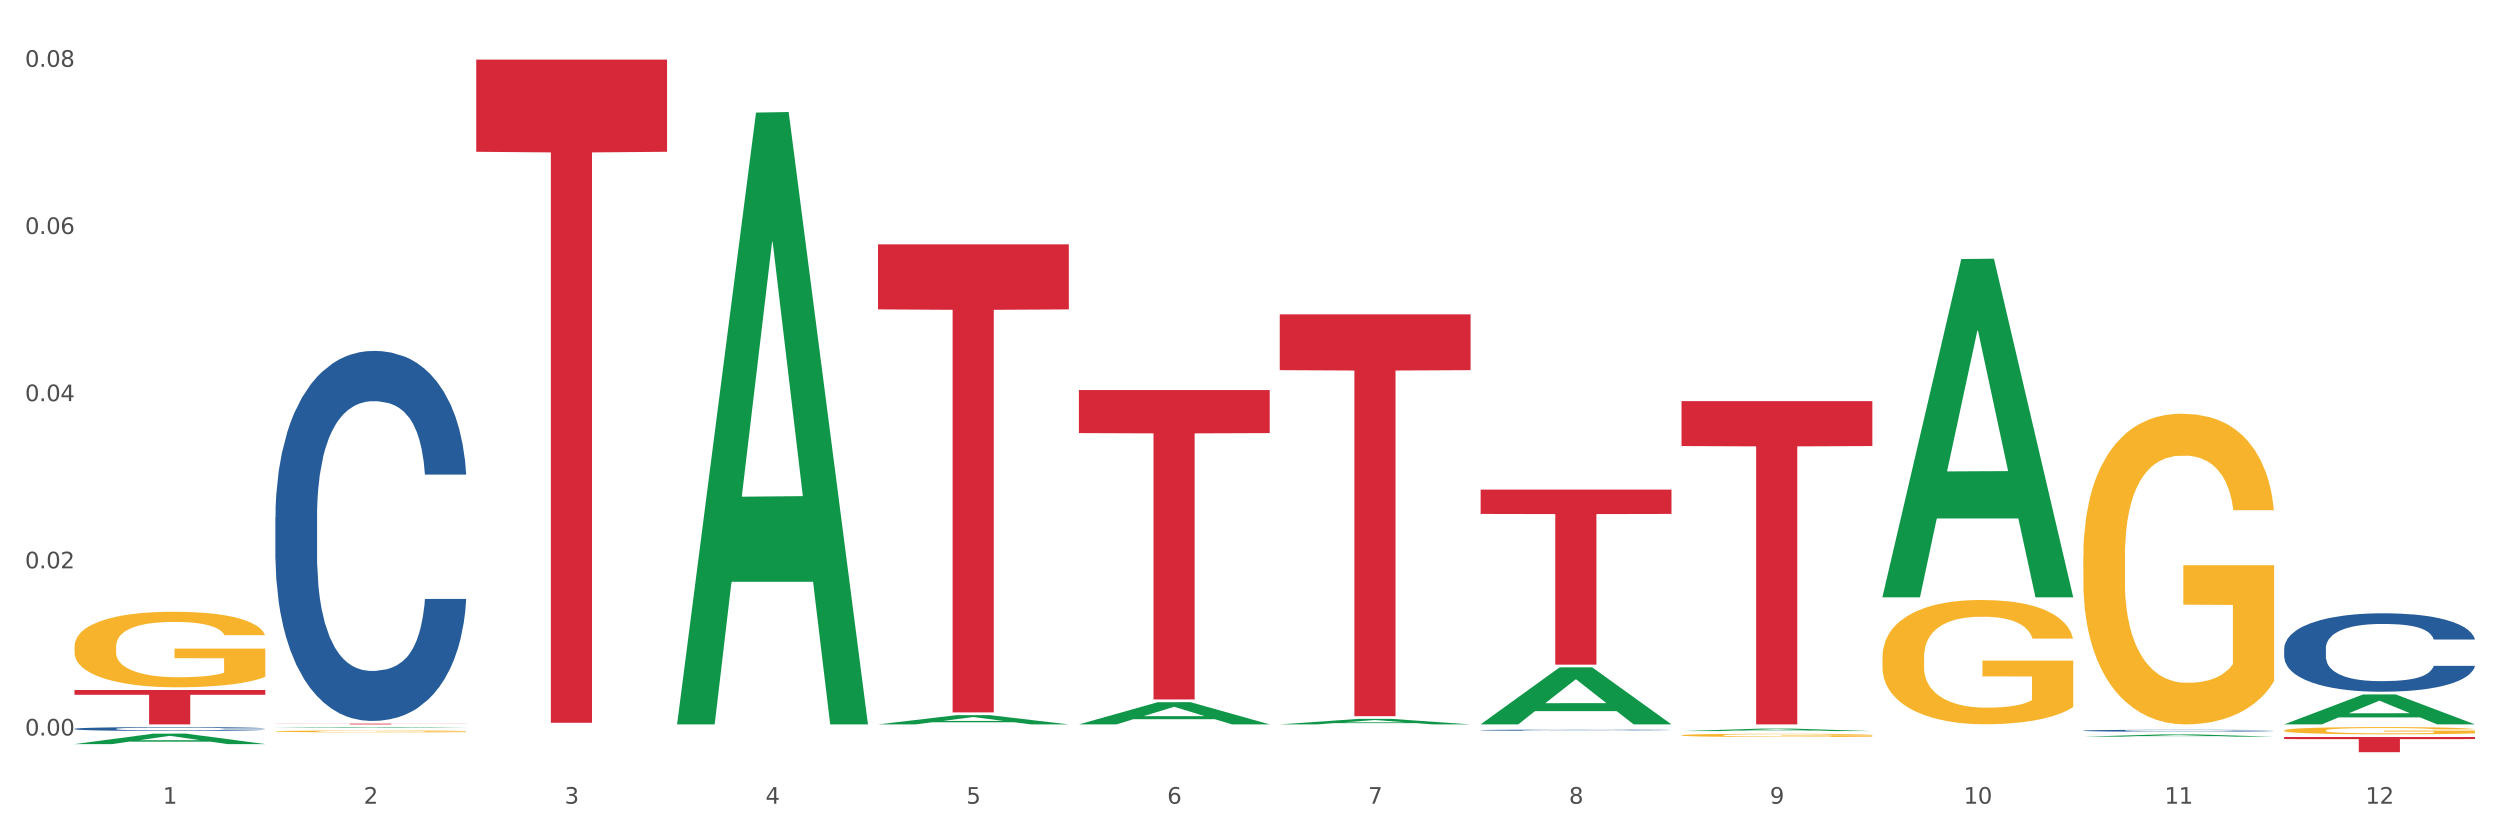
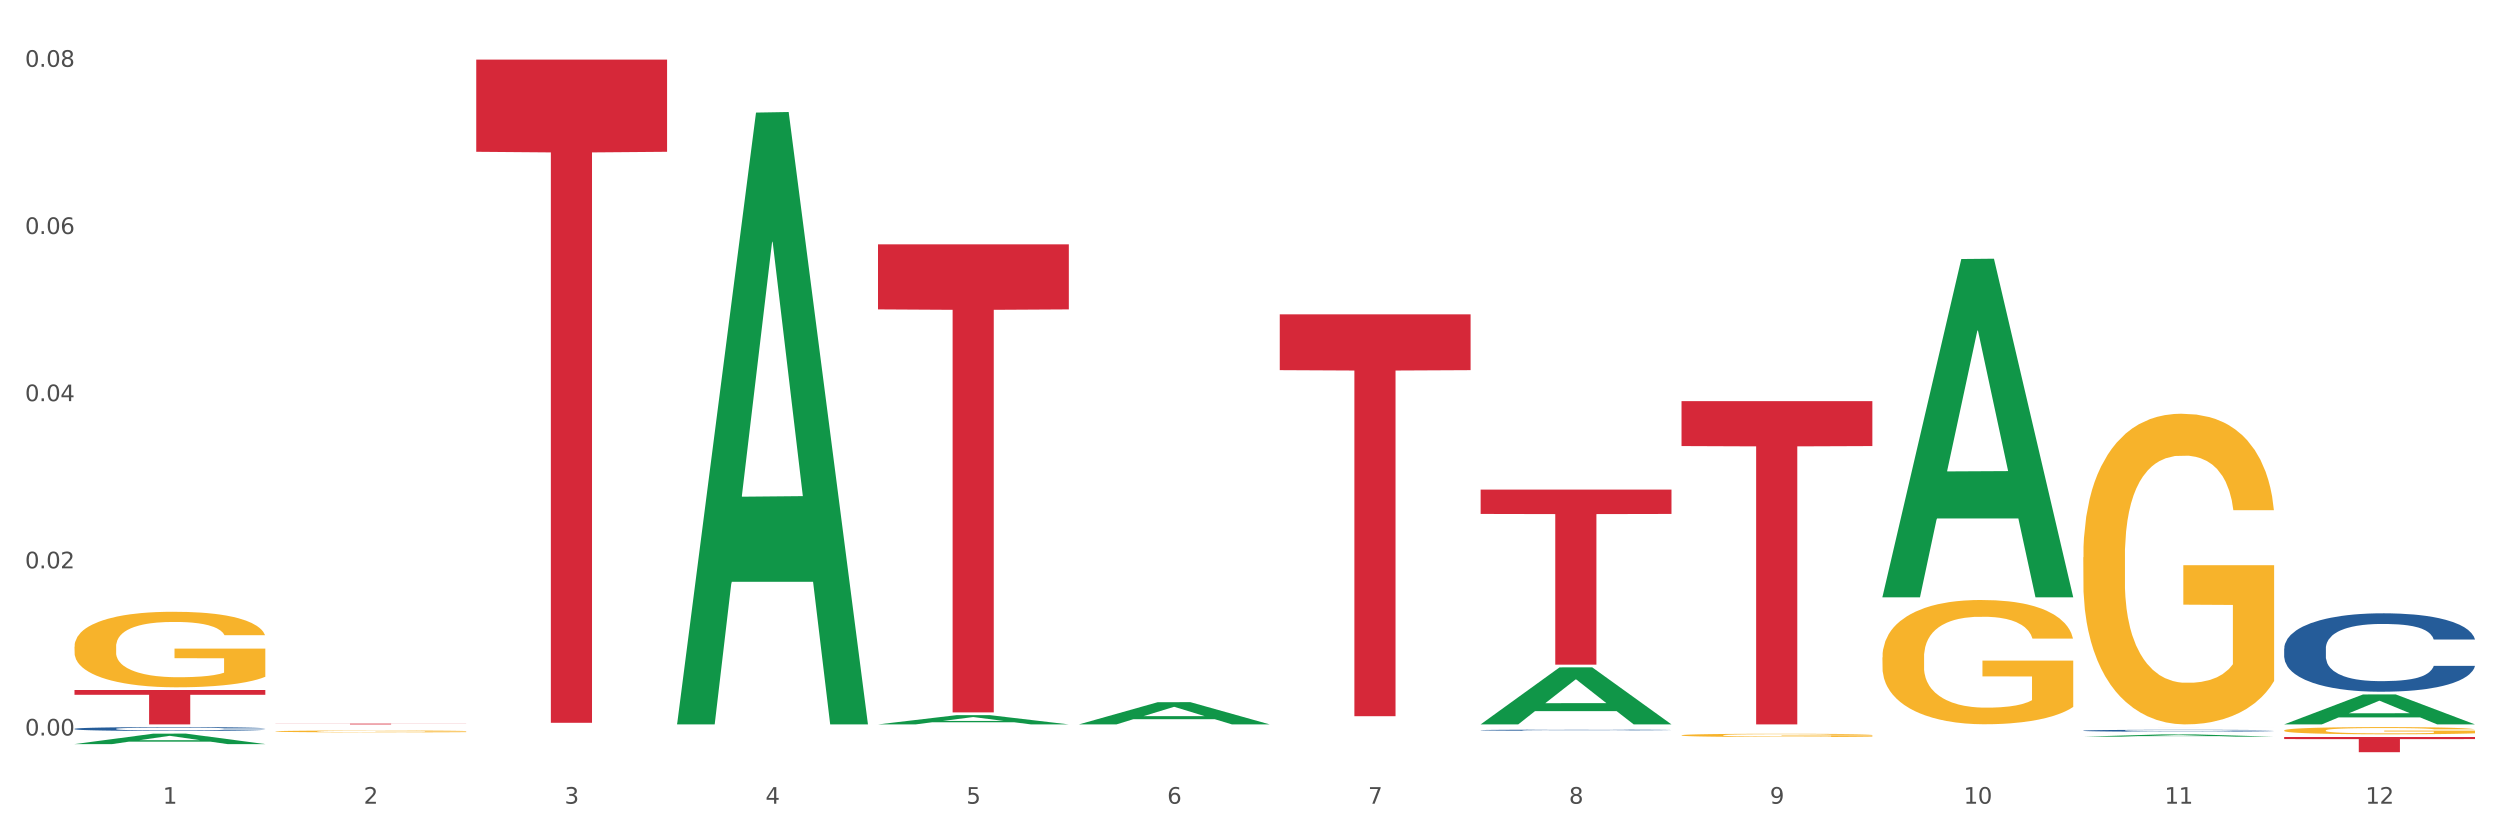
<svg xmlns="http://www.w3.org/2000/svg" xmlns:xlink="http://www.w3.org/1999/xlink" width="1080pt" height="360pt" viewBox="0 0 1080 360" version="1.1">
  <rect x="0" y="0" width="1080" height="360" fill="#333333" stroke="none" />
  <defs>
    <style type="text/css">*{stroke-linejoin: round; stroke-linecap: butt}</style>
  </defs>
  <g id="figure_1">
    <g id="patch_1">
      <path d="M 0 360  L 1080 360  L 1080 0  L 0 0  z " style="fill: #ffffff; stroke: #ffffff; stroke-linejoin: miter" />
    </g>
    <g id="axes_1">
      <g id="matplotlib.axis_1">
        <g id="xtick_1">
          <g id="text_1">
            <g style="fill: #4d4d4d" transform="translate(70.342 347.204) scale(0.096 -0.096)">
              <defs>
                <path id="DejaVuSans-31" d="M 794 531  L 1825 531  L 1825 4091  L 703 3866  L 703 4441  L 1819 4666  L 2450 4666  L 2450 531  L 3481 531  L 3481 0  L 794 0  L 794 531  z " transform="scale(0.016)" />
              </defs>
              <use xlink:href="#DejaVuSans-31" />
            </g>
          </g>
        </g>
        <g id="xtick_2">
          <g id="text_2">
            <g style="fill: #4d4d4d" transform="translate(157.122 347.204) scale(0.096 -0.096)">
              <defs>
                <path id="DejaVuSans-32" d="M 1228 531  L 3431 531  L 3431 0  L 469 0  L 469 531  Q 828 903 1448 1529  Q 2069 2156 2228 2338  Q 2531 2678 2651 2914  Q 2772 3150 2772 3378  Q 2772 3750 2511 3984  Q 2250 4219 1831 4219  Q 1534 4219 1204 4116  Q 875 4013 500 3803  L 500 4441  Q 881 4594 1212 4672  Q 1544 4750 1819 4750  Q 2544 4750 2975 4387  Q 3406 4025 3406 3419  Q 3406 3131 3298 2873  Q 3191 2616 2906 2266  Q 2828 2175 2409 1742  Q 1991 1309 1228 531  z " transform="scale(0.016)" />
              </defs>
              <use xlink:href="#DejaVuSans-32" />
            </g>
          </g>
        </g>
        <g id="xtick_3">
          <g id="text_3">
            <g style="fill: #4d4d4d" transform="translate(243.902 347.204) scale(0.096 -0.096)">
              <defs>
                <path id="DejaVuSans-33" d="M 2597 2516  Q 3050 2419 3304 2112  Q 3559 1806 3559 1356  Q 3559 666 3084 287  Q 2609 -91 1734 -91  Q 1441 -91 1130 -33  Q 819 25 488 141  L 488 750  Q 750 597 1062 519  Q 1375 441 1716 441  Q 2309 441 2620 675  Q 2931 909 2931 1356  Q 2931 1769 2642 2001  Q 2353 2234 1838 2234  L 1294 2234  L 1294 2753  L 1863 2753  Q 2328 2753 2575 2939  Q 2822 3125 2822 3475  Q 2822 3834 2567 4026  Q 2313 4219 1838 4219  Q 1578 4219 1281 4162  Q 984 4106 628 3988  L 628 4550  Q 988 4650 1302 4700  Q 1616 4750 1894 4750  Q 2613 4750 3031 4423  Q 3450 4097 3450 3541  Q 3450 3153 3228 2886  Q 3006 2619 2597 2516  z " transform="scale(0.016)" />
              </defs>
              <use xlink:href="#DejaVuSans-33" />
            </g>
          </g>
        </g>
        <g id="xtick_4">
          <g id="text_4">
            <g style="fill: #4d4d4d" transform="translate(330.683 347.204) scale(0.096 -0.096)">
              <defs>
                <path id="DejaVuSans-34" d="M 2419 4116  L 825 1625  L 2419 1625  L 2419 4116  z M 2253 4666  L 3047 4666  L 3047 1625  L 3713 1625  L 3713 1100  L 3047 1100  L 3047 0  L 2419 0  L 2419 1100  L 313 1100  L 313 1709  L 2253 4666  z " transform="scale(0.016)" />
              </defs>
              <use xlink:href="#DejaVuSans-34" />
            </g>
          </g>
        </g>
        <g id="xtick_5">
          <g id="text_5">
            <g style="fill: #4d4d4d" transform="translate(417.463 347.204) scale(0.096 -0.096)">
              <defs>
                <path id="DejaVuSans-35" d="M 691 4666  L 3169 4666  L 3169 4134  L 1269 4134  L 1269 2991  Q 1406 3038 1543 3061  Q 1681 3084 1819 3084  Q 2600 3084 3056 2656  Q 3513 2228 3513 1497  Q 3513 744 3044 326  Q 2575 -91 1722 -91  Q 1428 -91 1123 -41  Q 819 9 494 109  L 494 744  Q 775 591 1075 516  Q 1375 441 1709 441  Q 2250 441 2565 725  Q 2881 1009 2881 1497  Q 2881 1984 2565 2268  Q 2250 2553 1709 2553  Q 1456 2553 1204 2497  Q 953 2441 691 2322  L 691 4666  z " transform="scale(0.016)" />
              </defs>
              <use xlink:href="#DejaVuSans-35" />
            </g>
          </g>
        </g>
        <g id="xtick_6">
          <g id="text_6">
            <g style="fill: #4d4d4d" transform="translate(504.243 347.204) scale(0.096 -0.096)">
              <defs>
                <path id="DejaVuSans-36" d="M 2113 2584  Q 1688 2584 1439 2293  Q 1191 2003 1191 1497  Q 1191 994 1439 701  Q 1688 409 2113 409  Q 2538 409 2786 701  Q 3034 994 3034 1497  Q 3034 2003 2786 2293  Q 2538 2584 2113 2584  z M 3366 4563  L 3366 3988  Q 3128 4100 2886 4159  Q 2644 4219 2406 4219  Q 1781 4219 1451 3797  Q 1122 3375 1075 2522  Q 1259 2794 1537 2939  Q 1816 3084 2150 3084  Q 2853 3084 3261 2657  Q 3669 2231 3669 1497  Q 3669 778 3244 343  Q 2819 -91 2113 -91  Q 1303 -91 875 529  Q 447 1150 447 2328  Q 447 3434 972 4092  Q 1497 4750 2381 4750  Q 2619 4750 2861 4703  Q 3103 4656 3366 4563  z " transform="scale(0.016)" />
              </defs>
              <use xlink:href="#DejaVuSans-36" />
            </g>
          </g>
        </g>
        <g id="xtick_7">
          <g id="text_7">
            <g style="fill: #4d4d4d" transform="translate(591.024 347.204) scale(0.096 -0.096)">
              <defs>
                <path id="DejaVuSans-37" d="M 525 4666  L 3525 4666  L 3525 4397  L 1831 0  L 1172 0  L 2766 4134  L 525 4134  L 525 4666  z " transform="scale(0.016)" />
              </defs>
              <use xlink:href="#DejaVuSans-37" />
            </g>
          </g>
        </g>
        <g id="xtick_8">
          <g id="text_8">
            <g style="fill: #4d4d4d" transform="translate(677.804 347.204) scale(0.096 -0.096)">
              <defs>
                <path id="DejaVuSans-38" d="M 2034 2216  Q 1584 2216 1326 1975  Q 1069 1734 1069 1313  Q 1069 891 1326 650  Q 1584 409 2034 409  Q 2484 409 2743 651  Q 3003 894 3003 1313  Q 3003 1734 2745 1975  Q 2488 2216 2034 2216  z M 1403 2484  Q 997 2584 770 2862  Q 544 3141 544 3541  Q 544 4100 942 4425  Q 1341 4750 2034 4750  Q 2731 4750 3128 4425  Q 3525 4100 3525 3541  Q 3525 3141 3298 2862  Q 3072 2584 2669 2484  Q 3125 2378 3379 2068  Q 3634 1759 3634 1313  Q 3634 634 3220 271  Q 2806 -91 2034 -91  Q 1263 -91 848 271  Q 434 634 434 1313  Q 434 1759 690 2068  Q 947 2378 1403 2484  z M 1172 3481  Q 1172 3119 1398 2916  Q 1625 2713 2034 2713  Q 2441 2713 2670 2916  Q 2900 3119 2900 3481  Q 2900 3844 2670 4047  Q 2441 4250 2034 4250  Q 1625 4250 1398 4047  Q 1172 3844 1172 3481  z " transform="scale(0.016)" />
              </defs>
              <use xlink:href="#DejaVuSans-38" />
            </g>
          </g>
        </g>
        <g id="xtick_9">
          <g id="text_9">
            <g style="fill: #4d4d4d" transform="translate(764.584 347.204) scale(0.096 -0.096)">
              <defs>
                <path id="DejaVuSans-39" d="M 703 97  L 703 672  Q 941 559 1184 500  Q 1428 441 1663 441  Q 2288 441 2617 861  Q 2947 1281 2994 2138  Q 2813 1869 2534 1725  Q 2256 1581 1919 1581  Q 1219 1581 811 2004  Q 403 2428 403 3163  Q 403 3881 828 4315  Q 1253 4750 1959 4750  Q 2769 4750 3195 4129  Q 3622 3509 3622 2328  Q 3622 1225 3098 567  Q 2575 -91 1691 -91  Q 1453 -91 1209 -44  Q 966 3 703 97  z M 1959 2075  Q 2384 2075 2632 2365  Q 2881 2656 2881 3163  Q 2881 3666 2632 3958  Q 2384 4250 1959 4250  Q 1534 4250 1286 3958  Q 1038 3666 1038 3163  Q 1038 2656 1286 2365  Q 1534 2075 1959 2075  z " transform="scale(0.016)" />
              </defs>
              <use xlink:href="#DejaVuSans-39" />
            </g>
          </g>
        </g>
        <g id="xtick_10">
          <g id="text_10">
            <g style="fill: #4d4d4d" transform="translate(848.311 347.204) scale(0.096 -0.096)">
              <defs>
                <path id="DejaVuSans-30" d="M 2034 4250  Q 1547 4250 1301 3770  Q 1056 3291 1056 2328  Q 1056 1369 1301 889  Q 1547 409 2034 409  Q 2525 409 2770 889  Q 3016 1369 3016 2328  Q 3016 3291 2770 3770  Q 2525 4250 2034 4250  z M 2034 4750  Q 2819 4750 3233 4129  Q 3647 3509 3647 2328  Q 3647 1150 3233 529  Q 2819 -91 2034 -91  Q 1250 -91 836 529  Q 422 1150 422 2328  Q 422 3509 836 4129  Q 1250 4750 2034 4750  z " transform="scale(0.016)" />
              </defs>
              <use xlink:href="#DejaVuSans-31" />
              <use xlink:href="#DejaVuSans-30" transform="translate(63.623 0)" />
            </g>
          </g>
        </g>
        <g id="xtick_11">
          <g id="text_11">
            <g style="fill: #4d4d4d" transform="translate(935.091 347.204) scale(0.096 -0.096)">
              <use xlink:href="#DejaVuSans-31" />
              <use xlink:href="#DejaVuSans-31" transform="translate(63.623 0)" />
            </g>
          </g>
        </g>
        <g id="xtick_12">
          <g id="text_12">
            <g style="fill: #4d4d4d" transform="translate(1021.871 347.204) scale(0.096 -0.096)">
              <use xlink:href="#DejaVuSans-31" />
              <use xlink:href="#DejaVuSans-32" transform="translate(63.623 0)" />
            </g>
          </g>
        </g>
        <g id="xtick_13" />
        <g id="xtick_14" />
        <g id="xtick_15" />
        <g id="xtick_16" />
        <g id="xtick_17" />
        <g id="xtick_18" />
        <g id="xtick_19" />
        <g id="xtick_20" />
        <g id="xtick_21" />
        <g id="xtick_22" />
        <g id="xtick_23" />
      </g>
      <g id="matplotlib.axis_2">
        <g id="ytick_1">
          <g id="text_13">
            <g style="fill: #4d4d4d" transform="translate(10.8 317.745) scale(0.096 -0.096)">
              <defs>
                <path id="DejaVuSans-2e" d="M 684 794  L 1344 794  L 1344 0  L 684 0  L 684 794  z " transform="scale(0.016)" />
              </defs>
              <use xlink:href="#DejaVuSans-30" />
              <use xlink:href="#DejaVuSans-2e" transform="translate(63.623 0)" />
              <use xlink:href="#DejaVuSans-30" transform="translate(95.41 0)" />
              <use xlink:href="#DejaVuSans-30" transform="translate(159.033 0)" />
            </g>
          </g>
        </g>
        <g id="ytick_2">
          <g id="text_14">
            <g style="fill: #4d4d4d" transform="translate(10.8 245.524) scale(0.096 -0.096)">
              <use xlink:href="#DejaVuSans-30" />
              <use xlink:href="#DejaVuSans-2e" transform="translate(63.623 0)" />
              <use xlink:href="#DejaVuSans-30" transform="translate(95.41 0)" />
              <use xlink:href="#DejaVuSans-32" transform="translate(159.033 0)" />
            </g>
          </g>
        </g>
        <g id="ytick_3">
          <g id="text_15">
            <g style="fill: #4d4d4d" transform="translate(10.8 173.303) scale(0.096 -0.096)">
              <use xlink:href="#DejaVuSans-30" />
              <use xlink:href="#DejaVuSans-2e" transform="translate(63.623 0)" />
              <use xlink:href="#DejaVuSans-30" transform="translate(95.41 0)" />
              <use xlink:href="#DejaVuSans-34" transform="translate(159.033 0)" />
            </g>
          </g>
        </g>
        <g id="ytick_4">
          <g id="text_16">
            <g style="fill: #4d4d4d" transform="translate(10.8 101.082) scale(0.096 -0.096)">
              <use xlink:href="#DejaVuSans-30" />
              <use xlink:href="#DejaVuSans-2e" transform="translate(63.623 0)" />
              <use xlink:href="#DejaVuSans-30" transform="translate(95.41 0)" />
              <use xlink:href="#DejaVuSans-36" transform="translate(159.033 0)" />
            </g>
          </g>
        </g>
        <g id="ytick_5">
          <g id="text_17">
            <g style="fill: #4d4d4d" transform="translate(10.8 28.861) scale(0.096 -0.096)">
              <use xlink:href="#DejaVuSans-30" />
              <use xlink:href="#DejaVuSans-2e" transform="translate(63.623 0)" />
              <use xlink:href="#DejaVuSans-30" transform="translate(95.41 0)" />
              <use xlink:href="#DejaVuSans-38" transform="translate(159.033 0)" />
            </g>
          </g>
        </g>
        <g id="ytick_6" />
        <g id="ytick_7" />
        <g id="ytick_8" />
        <g id="ytick_9" />
      </g>
      <g id="PolyCollection_1">
        <path d="M 32.175 321.445  L 32.26 321.441  L 66.256 316.933  L 80.365 316.928  L 114.616 321.454  L 98.298 321.454  L 90.904 320.4  L 55.803 320.4  L 55.548 320.417  L 48.408 321.454  L 32.175 321.454  L 32.175 321.445  L 60.222 319.771  L 86.484 319.767  L 73.481 317.893  L 73.311 317.884  L 73.141 317.897  L 60.137 319.767  L 60.222 319.771  L 32.175 321.445  z " clip-path="url(#p10414b0792)" style="fill: #109648" />
        <path d="M 813.198 284.005  L 813.295 283.956  L 813.295 282.19  L 813.49 280.67  L 814.463 276.993  L 815.923 273.953  L 816.994 272.335  L 818.065 271.011  L 819.33 269.687  L 820.887 268.314  L 823.71 266.303  L 825.462 265.274  L 827.603 264.195  L 831.497 262.626  L 834.319 261.743  L 837.239 261.008  L 842.009 260.125  L 845.123 259.733  L 848.433 259.439  L 852.423 259.243  L 855.441 259.194  L 862.059 259.341  L 867.705 259.782  L 870.43 260.125  L 873.934 260.714  L 875.783 261.106  L 878.801 261.89  L 881.915 262.92  L 884.057 263.803  L 887.269 265.47  L 889.702 267.137  L 891.941 269.196  L 893.109 270.618  L 893.985 271.942  L 894.763 273.462  L 895.542 275.865  L 878.022 275.865  L 877.341 274.149  L 876.27 272.531  L 874.713 270.962  L 873.35 269.981  L 871.014 268.755  L 868.873 267.971  L 866.634 267.382  L 863.909 266.892  L 861.767 266.647  L 858.75 266.451  L 852.813 266.5  L 848.822 266.892  L 846.097 267.382  L 844.345 267.823  L 842.787 268.314  L 841.035 269  L 838.991 270.03  L 837.531 270.962  L 836.071 272.138  L 834.903 273.315  L 833.833 274.688  L 832.957 276.159  L 832.275 277.679  L 831.691 279.543  L 831.205 282.632  L 831.205 289.349  L 831.399 290.869  L 831.886 292.88  L 832.47 294.4  L 833.443 296.214  L 834.319 297.44  L 835.974 299.205  L 837.823 300.676  L 839.283 301.608  L 840.743 302.392  L 843.274 303.471  L 846.097 304.354  L 848.53 304.893  L 851.839 305.383  L 854.078 305.579  L 856.025 305.677  L 860.794 305.677  L 864.201 305.53  L 867.997 305.187  L 870.917 304.746  L 873.35 304.206  L 876.075 303.324  L 877.827 302.49  L 877.827 292.242  L 856.414 292.193  L 856.414 285.378  L 895.639 285.378  L 895.639 305.383  L 893.985 306.413  L 892.135 307.345  L 890.189 308.178  L 887.269 309.208  L 883.765 310.189  L 880.65 310.875  L 877.341 311.463  L 873.447 312.003  L 868.386 312.493  L 865.271 312.689  L 861.378 312.836  L 856.803 312.885  L 852.813 312.787  L 848.919 312.542  L 844.831 312.101  L 840.841 311.463  L 837.823 310.826  L 834.806 310.041  L 831.594 309.012  L 829.063 308.031  L 827.117 307.148  L 824.975 306.021  L 822.639 304.55  L 820.887 303.226  L 819.33 301.853  L 817.675 300.088  L 816.507 298.568  L 815.339 296.655  L 814.658 295.233  L 813.879 293.027  L 813.295 289.938  L 813.198 284.005  z " clip-path="url(#p10414b0792)" style="fill: #f7b32b" />
        <path d="M 899.978 240.746  L 900.076 240.623  L 900.076 236.21  L 900.27 232.41  L 901.244 223.217  L 902.704 215.617  L 903.774 211.572  L 904.845 208.262  L 906.11 204.953  L 907.668 201.52  L 910.49 196.495  L 912.242 193.921  L 914.384 191.224  L 918.277 187.301  L 921.1 185.095  L 924.02 183.256  L 928.789 181.05  L 931.904 180.069  L 935.213 179.334  L 939.204 178.843  L 942.221 178.721  L 948.84 179.089  L 954.485 180.192  L 957.21 181.05  L 960.714 182.521  L 962.564 183.501  L 965.581 185.463  L 968.696 188.037  L 970.837 190.243  L 974.049 194.411  L 976.482 198.579  L 978.721 203.727  L 979.889 207.282  L 980.765 210.591  L 981.544 214.391  L 982.322 220.398  L 964.802 220.398  L 964.121 216.107  L 963.05 212.062  L 961.493 208.14  L 960.13 205.688  L 957.794 202.624  L 955.653 200.662  L 953.414 199.191  L 950.689 197.966  L 948.548 197.353  L 945.53 196.862  L 939.593 196.985  L 935.602 197.966  L 932.877 199.191  L 931.125 200.295  L 929.568 201.52  L 927.816 203.237  L 925.772 205.811  L 924.312 208.14  L 922.852 211.082  L 921.684 214.024  L 920.613 217.456  L 919.737 221.133  L 919.056 224.933  L 918.472 229.591  L 917.985 237.313  L 917.985 254.107  L 918.18 257.907  L 918.666 262.932  L 919.25 266.732  L 920.224 271.268  L 921.1 274.332  L 922.754 278.745  L 924.604 282.423  L 926.064 284.751  L 927.524 286.713  L 930.054 289.409  L 932.877 291.616  L 935.31 292.964  L 938.62 294.19  L 940.858 294.68  L 942.805 294.926  L 947.574 294.926  L 950.981 294.558  L 954.777 293.7  L 957.697 292.597  L 960.13 291.248  L 962.856 289.042  L 964.608 286.958  L 964.608 261.339  L 943.194 261.216  L 943.194 244.178  L 982.42 244.178  L 982.42 294.19  L 980.765 296.764  L 978.916 299.093  L 976.969 301.177  L 974.049 303.751  L 970.545 306.203  L 967.43 307.919  L 964.121 309.39  L 960.228 310.738  L 955.166 311.964  L 952.052 312.454  L 948.158 312.822  L 943.584 312.945  L 939.593 312.699  L 935.7 312.087  L 931.612 310.983  L 927.621 309.39  L 924.604 307.796  L 921.586 305.835  L 918.374 303.261  L 915.844 300.809  L 913.897 298.603  L 911.756 295.784  L 909.42 292.106  L 907.668 288.797  L 906.11 285.364  L 904.456 280.952  L 903.288 277.152  L 902.12 272.371  L 901.438 268.816  L 900.66 263.3  L 900.076 255.578  L 899.978 240.746  z " clip-path="url(#p10414b0792)" style="fill: #f7b32b" />
        <path d="M 986.759 315.543  L 986.856 315.54  L 986.856 315.437  L 987.051 315.349  L 988.024 315.134  L 989.484 314.957  L 990.555 314.863  L 991.625 314.786  L 992.891 314.709  L 994.448 314.629  L 997.271 314.512  L 999.023 314.452  L 1001.164 314.389  L 1005.057 314.298  L 1007.88 314.246  L 1010.8 314.204  L 1015.569 314.152  L 1018.684 314.129  L 1021.993 314.112  L 1025.984 314.101  L 1029.001 314.098  L 1035.62 314.107  L 1041.265 314.132  L 1043.991 314.152  L 1047.495 314.186  L 1049.344 314.209  L 1052.361 314.255  L 1055.476 314.315  L 1057.617 314.366  L 1060.829 314.463  L 1063.263 314.561  L 1065.501 314.68  L 1066.669 314.763  L 1067.545 314.84  L 1068.324 314.929  L 1069.103 315.069  L 1051.583 315.069  L 1050.901 314.969  L 1049.831 314.875  L 1048.273 314.783  L 1046.911 314.726  L 1044.575 314.655  L 1042.433 314.609  L 1040.195 314.575  L 1037.469 314.546  L 1035.328 314.532  L 1032.311 314.521  L 1026.373 314.523  L 1022.383 314.546  L 1019.657 314.575  L 1017.905 314.6  L 1016.348 314.629  L 1014.596 314.669  L 1012.552 314.729  L 1011.092 314.783  L 1009.632 314.852  L 1008.464 314.92  L 1007.393 315  L 1006.517 315.086  L 1005.836 315.174  L 1005.252 315.283  L 1004.765 315.463  L 1004.765 315.854  L 1004.96 315.942  L 1005.447 316.059  L 1006.031 316.148  L 1007.004 316.254  L 1007.88 316.325  L 1009.535 316.428  L 1011.384 316.513  L 1012.844 316.568  L 1014.304 316.613  L 1016.835 316.676  L 1019.657 316.728  L 1022.091 316.759  L 1025.4 316.788  L 1027.639 316.799  L 1029.585 316.805  L 1034.355 316.805  L 1037.761 316.796  L 1041.557 316.776  L 1044.477 316.75  L 1046.911 316.719  L 1049.636 316.668  L 1051.388 316.619  L 1051.388 316.022  L 1029.975 316.02  L 1029.975 315.623  L 1069.2 315.623  L 1069.2 316.788  L 1067.545 316.848  L 1065.696 316.902  L 1063.749 316.95  L 1060.829 317.01  L 1057.325 317.067  L 1054.211 317.107  L 1050.901 317.142  L 1047.008 317.173  L 1041.947 317.202  L 1038.832 317.213  L 1034.939 317.222  L 1030.364 317.224  L 1026.373 317.219  L 1022.48 317.204  L 1018.392 317.179  L 1014.401 317.142  L 1011.384 317.104  L 1008.367 317.059  L 1005.155 316.999  L 1002.624 316.942  L 1000.677 316.89  L 998.536 316.825  L 996.2 316.739  L 994.448 316.662  L 992.891 316.582  L 991.236 316.479  L 990.068 316.391  L 988.9 316.279  L 988.219 316.197  L 987.44 316.068  L 986.856 315.888  L 986.759 315.543  z " clip-path="url(#p10414b0792)" style="fill: #f7b32b" />
        <path d="M 32.175 298.076  L 114.616 298.076  L 114.616 300.142  L 82.187 300.156  L 82.187 312.945  L 64.409 312.945  L 64.409 300.156  L 32.175 300.142  L 32.175 298.09  L 32.175 298.076  z " clip-path="url(#p10414b0792)" style="fill: #d62839" />
        <path d="M 32.175 279.366  L 32.272 279.336  L 32.272 278.263  L 32.467 277.339  L 33.44 275.103  L 34.9 273.255  L 35.971 272.271  L 37.042 271.467  L 38.307 270.662  L 39.864 269.827  L 42.687 268.605  L 44.439 267.979  L 46.58 267.323  L 50.474 266.369  L 53.296 265.833  L 56.216 265.386  L 60.986 264.849  L 64.1 264.611  L 67.41 264.432  L 71.4 264.313  L 74.418 264.283  L 81.036 264.372  L 86.682 264.64  L 89.407 264.849  L 92.911 265.207  L 94.76 265.445  L 97.778 265.922  L 100.892 266.548  L 103.034 267.085  L 106.246 268.098  L 108.679 269.112  L 110.918 270.364  L 112.086 271.228  L 112.962 272.033  L 113.74 272.957  L 114.519 274.418  L 96.999 274.418  L 96.318 273.374  L 95.247 272.391  L 93.69 271.437  L 92.327 270.841  L 89.991 270.095  L 87.85 269.618  L 85.611 269.261  L 82.886 268.963  L 80.744 268.814  L 77.727 268.694  L 71.79 268.724  L 67.799 268.963  L 65.074 269.261  L 63.322 269.529  L 61.764 269.827  L 60.012 270.244  L 57.968 270.87  L 56.508 271.437  L 55.048 272.152  L 53.88 272.867  L 52.81 273.702  L 51.934 274.596  L 51.252 275.52  L 50.668 276.653  L 50.182 278.531  L 50.182 282.615  L 50.376 283.539  L 50.863 284.761  L 51.447 285.685  L 52.42 286.788  L 53.296 287.533  L 54.951 288.606  L 56.8 289.5  L 58.26 290.067  L 59.72 290.544  L 62.251 291.2  L 65.074 291.736  L 67.507 292.064  L 70.816 292.362  L 73.055 292.481  L 75.002 292.541  L 79.771 292.541  L 83.178 292.451  L 86.974 292.243  L 89.894 291.975  L 92.327 291.647  L 95.052 291.11  L 96.804 290.603  L 96.804 284.373  L 75.391 284.344  L 75.391 280.2  L 114.616 280.2  L 114.616 292.362  L 112.962 292.988  L 111.112 293.554  L 109.166 294.061  L 106.246 294.687  L 102.742 295.283  L 99.627 295.701  L 96.318 296.058  L 92.424 296.386  L 87.363 296.684  L 84.248 296.803  L 80.355 296.893  L 75.78 296.923  L 71.79 296.863  L 67.896 296.714  L 63.808 296.446  L 59.818 296.058  L 56.8 295.671  L 53.783 295.194  L 50.571 294.568  L 48.04 293.972  L 46.094 293.435  L 43.952 292.75  L 41.616 291.855  L 39.864 291.05  L 38.307 290.216  L 36.652 289.143  L 35.484 288.219  L 34.316 287.056  L 33.635 286.192  L 32.856 284.85  L 32.272 282.972  L 32.175 279.366  z " clip-path="url(#p10414b0792)" style="fill: #f7b32b" />
        <path d="M 986.759 318.378  L 1069.2 318.378  L 1069.2 319.291  L 1036.77 319.297  L 1036.77 324.95  L 1018.993 324.95  L 1018.993 319.297  L 986.759 319.291  L 986.759 318.384  L 986.759 318.378  z " clip-path="url(#p10414b0792)" style="fill: #d62839" />
        <path d="M 899.978 314.098  L 982.42 314.098  L 982.42 314.1  L 949.99 314.1  L 949.99 314.11  L 932.213 314.11  L 932.213 314.1  L 899.978 314.1  L 899.978 314.098  L 899.978 314.098  z " clip-path="url(#p10414b0792)" style="fill: #d62839" />
        <path d="M 726.418 173.291  L 808.859 173.291  L 808.859 192.699  L 776.429 192.83  L 776.429 312.945  L 758.652 312.945  L 758.652 192.83  L 726.418 192.699  L 726.418 173.423  L 726.418 173.291  z " clip-path="url(#p10414b0792)" style="fill: #d62839" />
        <path d="M 726.418 317.638  L 726.515 317.636  L 726.515 317.59  L 726.71 317.55  L 727.683 317.454  L 729.143 317.374  L 730.214 317.332  L 731.284 317.297  L 732.55 317.263  L 734.107 317.227  L 736.93 317.174  L 738.682 317.147  L 740.823 317.119  L 744.716 317.078  L 747.539 317.055  L 750.459 317.035  L 755.228 317.012  L 758.343 317.002  L 761.652 316.994  L 765.643 316.989  L 768.66 316.988  L 775.279 316.992  L 780.924 317.003  L 783.65 317.012  L 787.154 317.028  L 789.003 317.038  L 792.02 317.059  L 795.135 317.086  L 797.276 317.109  L 800.488 317.152  L 802.922 317.196  L 805.16 317.25  L 806.328 317.287  L 807.204 317.322  L 807.983 317.362  L 808.762 317.425  L 791.242 317.425  L 790.56 317.38  L 789.49 317.337  L 787.932 317.296  L 786.57 317.27  L 784.234 317.238  L 782.092 317.218  L 779.854 317.202  L 777.128 317.19  L 774.987 317.183  L 771.97 317.178  L 766.032 317.179  L 762.042 317.19  L 759.316 317.202  L 757.564 317.214  L 756.007 317.227  L 754.255 317.245  L 752.211 317.272  L 750.751 317.296  L 749.291 317.327  L 748.123 317.358  L 747.052 317.394  L 746.176 317.432  L 745.495 317.472  L 744.911 317.521  L 744.424 317.602  L 744.424 317.778  L 744.619 317.817  L 745.106 317.87  L 745.69 317.91  L 746.663 317.957  L 747.539 317.99  L 749.194 318.036  L 751.043 318.074  L 752.503 318.099  L 753.963 318.119  L 756.494 318.147  L 759.316 318.171  L 761.75 318.185  L 765.059 318.198  L 767.298 318.203  L 769.244 318.205  L 774.014 318.205  L 777.42 318.201  L 781.216 318.192  L 784.136 318.181  L 786.57 318.167  L 789.295 318.144  L 791.047 318.122  L 791.047 317.853  L 769.634 317.852  L 769.634 317.674  L 808.859 317.674  L 808.859 318.198  L 807.204 318.225  L 805.355 318.249  L 803.408 318.271  L 800.488 318.298  L 796.984 318.323  L 793.87 318.341  L 790.56 318.357  L 786.667 318.371  L 781.606 318.384  L 778.491 318.389  L 774.598 318.393  L 770.023 318.394  L 766.032 318.391  L 762.139 318.385  L 758.051 318.373  L 754.06 318.357  L 751.043 318.34  L 748.026 318.32  L 744.814 318.293  L 742.283 318.267  L 740.336 318.244  L 738.195 318.214  L 735.859 318.176  L 734.107 318.141  L 732.55 318.105  L 730.895 318.059  L 729.727 318.019  L 728.559 317.969  L 727.878 317.932  L 727.099 317.874  L 726.515 317.793  L 726.418 317.638  z " clip-path="url(#p10414b0792)" style="fill: #f7b32b" />
        <path d="M 639.637 211.513  L 722.079 211.513  L 722.079 222.021  L 689.649 222.092  L 689.649 287.128  L 671.872 287.128  L 671.872 222.092  L 639.637 222.021  L 639.637 211.584  L 639.637 211.513  z " clip-path="url(#p10414b0792)" style="fill: #d62839" />
-         <path d="M 466.077 168.518  L 548.518 168.518  L 548.518 187.093  L 516.088 187.218  L 516.088 302.18  L 498.311 302.18  L 498.311 187.218  L 466.077 187.093  L 466.077 168.644  L 466.077 168.518  z " clip-path="url(#p10414b0792)" style="fill: #d62839" />
        <path d="M 379.296 105.557  L 461.738 105.557  L 461.738 133.658  L 429.308 133.848  L 429.308 307.77  L 411.531 307.77  L 411.531 133.848  L 379.296 133.658  L 379.296 105.747  L 379.296 105.557  z " clip-path="url(#p10414b0792)" style="fill: #d62839" />
        <path d="M 205.736 25.759  L 288.177 25.759  L 288.177 65.573  L 255.747 65.842  L 255.747 312.258  L 237.97 312.258  L 237.97 65.842  L 205.736 65.573  L 205.736 26.029  L 205.736 25.759  z " clip-path="url(#p10414b0792)" style="fill: #d62839" />
        <path d="M 986.759 280.169  L 986.856 280.138  L 986.856 279.272  L 987.148 278.096  L 988.22 275.929  L 989.585 274.289  L 991.923 272.37  L 993.19 271.565  L 994.847 270.668  L 998.258 269.213  L 1002.156 267.975  L 1004.884 267.294  L 1006.93 266.861  L 1011.511 266.087  L 1014.142 265.747  L 1016.87 265.468  L 1019.209 265.283  L 1023.107 265.066  L 1026.225 264.973  L 1029.831 264.942  L 1032.852 264.973  L 1036.847 265.097  L 1042.694 265.468  L 1044.935 265.685  L 1047.956 266.056  L 1051.075 266.551  L 1053.608 267.047  L 1056.532 267.759  L 1059.553 268.687  L 1062.476 269.863  L 1064.522 270.946  L 1066.179 272.091  L 1067.641 273.484  L 1068.713 275.001  L 1069.2 276.27  L 1051.367 276.27  L 1050.88 275.125  L 1049.905 273.887  L 1048.931 273.051  L 1047.859 272.37  L 1046.202 271.596  L 1044.74 271.101  L 1042.304 270.513  L 1040.063 270.142  L 1038.211 269.925  L 1035.97 269.739  L 1031.195 269.554  L 1027.784 269.554  L 1025.641 269.616  L 1023.009 269.77  L 1020.768 269.987  L 1018.137 270.358  L 1016.091 270.761  L 1014.044 271.287  L 1012.875 271.658  L 1011.121 272.339  L 1009.951 272.896  L 1008.392 273.856  L 1007.515 274.536  L 1005.956 276.301  L 1005.274 277.6  L 1004.982 278.498  L 1004.787 279.488  L 1004.787 284.317  L 1005.371 286.483  L 1005.859 287.411  L 1006.638 288.464  L 1008.1 289.826  L 1010.244 291.156  L 1012.485 292.116  L 1014.337 292.704  L 1016.091 293.137  L 1017.845 293.478  L 1019.989 293.787  L 1021.743 293.973  L 1024.374 294.159  L 1027.492 294.251  L 1029.928 294.251  L 1034.898 294.097  L 1037.139 293.942  L 1039.283 293.725  L 1041.622 293.385  L 1043.474 293.013  L 1044.546 292.735  L 1046.3 292.147  L 1047.664 291.528  L 1048.833 290.816  L 1049.613 290.197  L 1050.49 289.268  L 1051.172 288.216  L 1051.367 287.659  L 1069.2 287.659  L 1068.81 288.773  L 1068.128 289.857  L 1066.764 291.311  L 1065.692 292.147  L 1064.035 293.168  L 1062.281 294.035  L 1059.845 294.994  L 1057.604 295.706  L 1055.265 296.325  L 1052.731 296.882  L 1048.151 297.656  L 1046.495 297.872  L 1042.986 298.244  L 1040.258 298.46  L 1036.262 298.677  L 1032.17 298.801  L 1027.882 298.832  L 1024.081 298.77  L 1019.891 298.584  L 1017.26 298.399  L 1014.337 298.12  L 1010.926 297.687  L 1007.71 297.161  L 1004.689 296.542  L 1001.863 295.83  L 999.232 295.025  L 995.821 293.694  L 993.288 292.394  L 991.436 291.187  L 990.169 290.166  L 988.903 288.866  L 988.22 287.969  L 987.148 285.802  L 986.759 283.79  L 986.759 280.169  z " clip-path="url(#p10414b0792)" style="fill: #255c99" />
        <path d="M 899.978 315.64  L 900.076 315.64  L 900.076 315.618  L 900.368 315.589  L 901.44 315.535  L 902.804 315.495  L 905.143 315.447  L 906.41 315.427  L 908.067 315.405  L 911.477 315.369  L 915.375 315.339  L 918.104 315.322  L 920.15 315.311  L 924.73 315.292  L 927.361 315.284  L 930.09 315.277  L 932.429 315.272  L 936.327 315.267  L 939.445 315.264  L 943.051 315.264  L 946.071 315.264  L 950.067 315.267  L 955.914 315.277  L 958.155 315.282  L 961.176 315.291  L 964.294 315.303  L 966.828 315.316  L 969.751 315.333  L 972.772 315.356  L 975.696 315.385  L 977.742 315.412  L 979.399 315.44  L 980.86 315.475  L 981.932 315.512  L 982.42 315.544  L 964.587 315.544  L 964.099 315.516  L 963.125 315.485  L 962.15 315.464  L 961.078 315.447  L 959.422 315.428  L 957.96 315.416  L 955.524 315.401  L 953.283 315.392  L 951.431 315.387  L 949.19 315.382  L 944.415 315.378  L 941.004 315.378  L 938.86 315.379  L 936.229 315.383  L 933.988 315.388  L 931.357 315.398  L 929.31 315.408  L 927.264 315.421  L 926.095 315.43  L 924.34 315.447  L 923.171 315.46  L 921.612 315.484  L 920.735 315.501  L 919.176 315.545  L 918.494 315.577  L 918.201 315.599  L 918.006 315.623  L 918.006 315.743  L 918.591 315.796  L 919.078 315.819  L 919.858 315.845  L 921.32 315.879  L 923.463 315.912  L 925.705 315.936  L 927.556 315.95  L 929.31 315.961  L 931.064 315.969  L 933.208 315.977  L 934.962 315.982  L 937.593 315.986  L 940.712 315.989  L 943.148 315.989  L 948.118 315.985  L 950.359 315.981  L 952.503 315.976  L 954.842 315.967  L 956.693 315.958  L 957.765 315.951  L 959.519 315.937  L 960.884 315.921  L 962.053 315.904  L 962.833 315.888  L 963.71 315.865  L 964.392 315.839  L 964.587 315.826  L 982.42 315.826  L 982.03 315.853  L 981.348 315.88  L 979.983 315.916  L 978.912 315.937  L 977.255 315.962  L 975.501 315.983  L 973.065 316.007  L 970.823 316.025  L 968.485 316.04  L 965.951 316.054  L 961.371 316.073  L 959.714 316.078  L 956.206 316.087  L 953.477 316.093  L 949.482 316.098  L 945.389 316.101  L 941.102 316.102  L 937.301 316.1  L 933.111 316.096  L 930.48 316.091  L 927.556 316.084  L 924.146 316.074  L 920.93 316.061  L 917.909 316.045  L 915.083 316.028  L 912.452 316.008  L 909.041 315.975  L 906.507 315.943  L 904.656 315.913  L 903.389 315.888  L 902.122 315.855  L 901.44 315.833  L 900.368 315.78  L 899.978 315.73  L 899.978 315.64  z " clip-path="url(#p10414b0792)" style="fill: #255c99" />
        <path d="M 639.637 315.425  L 639.735 315.424  L 639.735 315.412  L 640.027 315.394  L 641.099 315.362  L 642.463 315.338  L 644.802 315.31  L 646.069 315.298  L 647.726 315.285  L 651.136 315.264  L 655.034 315.245  L 657.763 315.235  L 659.809 315.229  L 664.389 315.217  L 667.02 315.212  L 669.749 315.208  L 672.088 315.206  L 675.986 315.202  L 679.104 315.201  L 682.71 315.201  L 685.73 315.201  L 689.726 315.203  L 695.573 315.208  L 697.814 315.212  L 700.835 315.217  L 703.953 315.224  L 706.487 315.232  L 709.41 315.242  L 712.431 315.256  L 715.355 315.273  L 717.401 315.289  L 719.058 315.306  L 720.519 315.326  L 721.591 315.349  L 722.079 315.367  L 704.246 315.367  L 703.758 315.351  L 702.784 315.332  L 701.809 315.32  L 700.737 315.31  L 699.081 315.299  L 697.619 315.291  L 695.183 315.283  L 692.942 315.277  L 691.09 315.274  L 688.849 315.271  L 684.074 315.269  L 680.663 315.269  L 678.519 315.269  L 675.888 315.272  L 673.647 315.275  L 671.016 315.28  L 668.969 315.286  L 666.923 315.294  L 665.754 315.3  L 663.999 315.31  L 662.83 315.318  L 661.271 315.332  L 660.394 315.342  L 658.835 315.368  L 658.153 315.387  L 657.86 315.4  L 657.665 315.415  L 657.665 315.486  L 658.25 315.518  L 658.737 315.532  L 659.517 315.547  L 660.979 315.567  L 663.122 315.587  L 665.364 315.601  L 667.215 315.609  L 668.969 315.616  L 670.723 315.621  L 672.867 315.625  L 674.621 315.628  L 677.252 315.631  L 680.371 315.632  L 682.807 315.632  L 687.777 315.63  L 690.018 315.628  L 692.162 315.625  L 694.501 315.62  L 696.352 315.614  L 697.424 315.61  L 699.178 315.601  L 700.543 315.592  L 701.712 315.582  L 702.492 315.573  L 703.369 315.559  L 704.051 315.543  L 704.246 315.535  L 722.079 315.535  L 721.689 315.552  L 721.007 315.568  L 719.642 315.589  L 718.571 315.601  L 716.914 315.616  L 715.16 315.629  L 712.724 315.643  L 710.482 315.654  L 708.144 315.663  L 705.61 315.671  L 701.03 315.682  L 699.373 315.686  L 695.865 315.691  L 693.136 315.694  L 689.141 315.697  L 685.048 315.699  L 680.761 315.7  L 676.96 315.699  L 672.77 315.696  L 670.139 315.693  L 667.215 315.689  L 663.805 315.683  L 660.589 315.675  L 657.568 315.666  L 654.742 315.656  L 652.111 315.644  L 648.7 315.624  L 646.166 315.605  L 644.315 315.587  L 643.048 315.572  L 641.781 315.553  L 641.099 315.54  L 640.027 315.508  L 639.637 315.478  L 639.637 315.425  z " clip-path="url(#p10414b0792)" style="fill: #255c99" />
-         <path d="M 118.955 223.417  L 119.053 223.271  L 119.053 219.182  L 119.345 213.634  L 120.417 203.414  L 121.781 195.676  L 124.12 186.624  L 125.387 182.827  L 127.044 178.593  L 130.454 171.731  L 134.352 165.891  L 137.081 162.679  L 139.127 160.635  L 143.707 156.985  L 146.338 155.379  L 149.067 154.065  L 151.406 153.189  L 155.304 152.167  L 158.422 151.729  L 162.028 151.583  L 165.048 151.729  L 169.044 152.313  L 174.891 154.065  L 177.132 155.087  L 180.153 156.839  L 183.271 159.175  L 185.805 161.511  L 188.728 164.869  L 191.749 169.249  L 194.673 174.797  L 196.719 179.907  L 198.376 185.309  L 199.837 191.88  L 200.909 199.034  L 201.397 205.02  L 183.564 205.02  L 183.076 199.618  L 182.102 193.778  L 181.127 189.836  L 180.055 186.624  L 178.399 182.973  L 176.937 180.637  L 174.501 177.863  L 172.26 176.111  L 170.408 175.089  L 168.167 174.213  L 163.392 173.337  L 159.981 173.337  L 157.837 173.629  L 155.206 174.359  L 152.965 175.381  L 150.334 177.133  L 148.287 179.031  L 146.241 181.513  L 145.071 183.265  L 143.317 186.478  L 142.148 189.106  L 140.589 193.632  L 139.712 196.844  L 138.153 205.166  L 137.471 211.298  L 137.178 215.532  L 136.983 220.204  L 136.983 242.981  L 137.568 253.201  L 138.055 257.581  L 138.835 262.546  L 140.297 268.97  L 142.44 275.248  L 144.682 279.774  L 146.533 282.548  L 148.287 284.592  L 150.041 286.198  L 152.185 287.658  L 153.939 288.534  L 156.57 289.41  L 159.689 289.848  L 162.125 289.848  L 167.095 289.118  L 169.336 288.388  L 171.48 287.366  L 173.819 285.76  L 175.67 284.008  L 176.742 282.694  L 178.496 279.92  L 179.861 277  L 181.03 273.642  L 181.81 270.722  L 182.687 266.342  L 183.369 261.378  L 183.564 258.749  L 201.397 258.749  L 201.007 264.006  L 200.325 269.116  L 198.96 275.978  L 197.889 279.92  L 196.232 284.738  L 194.478 288.826  L 192.042 293.352  L 189.8 296.711  L 187.462 299.631  L 184.928 302.259  L 180.348 305.909  L 178.691 306.931  L 175.183 308.683  L 172.454 309.705  L 168.459 310.727  L 164.366 311.311  L 160.079 311.457  L 156.278 311.165  L 152.088 310.289  L 149.457 309.413  L 146.533 308.099  L 143.123 306.055  L 139.907 303.573  L 136.886 300.653  L 134.06 297.295  L 131.429 293.498  L 128.018 287.22  L 125.484 281.088  L 123.633 275.394  L 122.366 270.576  L 121.099 264.444  L 120.417 260.21  L 119.345 249.989  L 118.955 240.499  L 118.955 223.417  z " clip-path="url(#p10414b0792)" style="fill: #255c99" />
        <path d="M 32.175 314.851  L 32.272 314.85  L 32.272 314.807  L 32.565 314.749  L 33.637 314.642  L 35.001 314.561  L 37.34 314.466  L 38.607 314.426  L 40.263 314.381  L 43.674 314.309  L 47.572 314.248  L 50.3 314.214  L 52.347 314.193  L 56.927 314.155  L 59.558 314.138  L 62.287 314.124  L 64.625 314.115  L 68.523 314.104  L 71.642 314.1  L 75.247 314.098  L 78.268 314.1  L 82.263 314.106  L 88.11 314.124  L 90.352 314.135  L 93.373 314.153  L 96.491 314.178  L 99.025 314.202  L 101.948 314.237  L 104.969 314.283  L 107.892 314.341  L 109.939 314.395  L 111.595 314.452  L 113.057 314.521  L 114.129 314.596  L 114.616 314.659  L 96.783 314.659  L 96.296 314.602  L 95.322 314.541  L 94.347 314.499  L 93.275 314.466  L 91.619 314.427  L 90.157 314.403  L 87.721 314.374  L 85.479 314.355  L 83.628 314.345  L 81.386 314.335  L 76.611 314.326  L 73.201 314.326  L 71.057 314.329  L 68.426 314.337  L 66.184 314.348  L 63.553 314.366  L 61.507 314.386  L 59.461 314.412  L 58.291 314.43  L 56.537 314.464  L 55.368 314.492  L 53.809 314.539  L 52.932 314.573  L 51.372 314.66  L 50.69 314.724  L 50.398 314.769  L 50.203 314.818  L 50.203 315.057  L 50.788 315.164  L 51.275 315.21  L 52.054 315.262  L 53.516 315.329  L 55.66 315.395  L 57.901 315.443  L 59.753 315.472  L 61.507 315.493  L 63.261 315.51  L 65.405 315.525  L 67.159 315.535  L 69.79 315.544  L 72.908 315.548  L 75.345 315.548  L 80.314 315.541  L 82.556 315.533  L 84.7 315.522  L 87.038 315.505  L 88.89 315.487  L 89.962 315.473  L 91.716 315.444  L 93.08 315.414  L 94.25 315.378  L 95.029 315.348  L 95.906 315.302  L 96.588 315.25  L 96.783 315.222  L 114.616 315.222  L 114.227 315.277  L 113.544 315.331  L 112.18 315.403  L 111.108 315.444  L 109.452 315.495  L 107.697 315.538  L 105.261 315.585  L 103.02 315.62  L 100.681 315.651  L 98.148 315.678  L 93.567 315.717  L 91.911 315.728  L 88.403 315.746  L 85.674 315.757  L 81.679 315.767  L 77.586 315.773  L 73.298 315.775  L 69.498 315.772  L 65.307 315.763  L 62.676 315.754  L 59.753 315.74  L 56.342 315.718  L 53.126 315.692  L 50.105 315.662  L 47.279 315.626  L 44.648 315.587  L 41.238 315.521  L 38.704 315.456  L 36.853 315.397  L 35.586 315.346  L 34.319 315.282  L 33.637 315.237  L 32.565 315.13  L 32.175 315.031  L 32.175 314.851  z " clip-path="url(#p10414b0792)" style="fill: #255c99" />
        <path d="M 552.857 135.778  L 635.298 135.778  L 635.298 159.904  L 602.869 160.067  L 602.869 309.389  L 585.091 309.389  L 585.091 160.067  L 552.857 159.904  L 552.857 135.941  L 552.857 135.778  z " clip-path="url(#p10414b0792)" style="fill: #d62839" />
        <path d="M 118.955 315.953  L 119.053 315.952  L 119.053 315.925  L 119.247 315.903  L 120.221 315.847  L 121.681 315.802  L 122.751 315.777  L 123.822 315.758  L 125.087 315.738  L 126.645 315.717  L 129.467 315.687  L 131.219 315.671  L 133.361 315.655  L 137.254 315.632  L 140.077 315.619  L 142.997 315.607  L 147.766 315.594  L 150.881 315.588  L 154.19 315.584  L 158.181 315.581  L 161.198 315.58  L 167.817 315.582  L 173.462 315.589  L 176.187 315.594  L 179.691 315.603  L 181.541 315.609  L 184.558 315.621  L 187.673 315.636  L 189.814 315.649  L 193.026 315.674  L 195.459 315.699  L 197.698 315.73  L 198.866 315.752  L 199.742 315.772  L 200.521 315.794  L 201.299 315.83  L 183.779 315.83  L 183.098 315.805  L 182.027 315.78  L 180.47 315.757  L 179.107 315.742  L 176.771 315.724  L 174.63 315.712  L 172.391 315.703  L 169.666 315.696  L 167.525 315.692  L 164.507 315.689  L 158.57 315.69  L 154.579 315.696  L 151.854 315.703  L 150.102 315.71  L 148.545 315.717  L 146.793 315.727  L 144.749 315.743  L 143.289 315.757  L 141.829 315.775  L 140.661 315.792  L 139.59 315.813  L 138.714 315.835  L 138.033 315.858  L 137.449 315.886  L 136.962 315.932  L 136.962 316.033  L 137.157 316.056  L 137.643 316.086  L 138.227 316.109  L 139.201 316.136  L 140.077 316.154  L 141.731 316.181  L 143.581 316.203  L 145.041 316.217  L 146.501 316.229  L 149.031 316.245  L 151.854 316.258  L 154.287 316.266  L 157.597 316.274  L 159.835 316.277  L 161.782 316.278  L 166.551 316.278  L 169.958 316.276  L 173.754 316.271  L 176.674 316.264  L 179.107 316.256  L 181.833 316.243  L 183.585 316.23  L 183.585 316.076  L 162.171 316.076  L 162.171 315.973  L 201.397 315.973  L 201.397 316.274  L 199.742 316.289  L 197.893 316.303  L 195.946 316.316  L 193.026 316.331  L 189.522 316.346  L 186.407 316.356  L 183.098 316.365  L 179.205 316.373  L 174.143 316.38  L 171.029 316.383  L 167.135 316.385  L 162.561 316.386  L 158.57 316.385  L 154.677 316.381  L 150.589 316.374  L 146.598 316.365  L 143.581 316.355  L 140.563 316.344  L 137.351 316.328  L 134.821 316.313  L 132.874 316.3  L 130.733 316.283  L 128.397 316.261  L 126.645 316.241  L 125.087 316.221  L 123.433 316.194  L 122.265 316.171  L 121.097 316.143  L 120.415 316.121  L 119.637 316.088  L 119.053 316.042  L 118.955 315.953  z " clip-path="url(#p10414b0792)" style="fill: #f7b32b" />
        <path d="M 118.955 312.61  L 201.397 312.61  L 201.397 312.657  L 168.967 312.657  L 168.967 312.945  L 151.189 312.945  L 151.189 312.657  L 118.955 312.657  L 118.955 312.611  L 118.955 312.61  z " clip-path="url(#p10414b0792)" style="fill: #d62839" />
-         <path d="M 118.955 314.426  L 119.04 314.426  L 153.037 314.098  L 167.145 314.098  L 201.397 314.427  L 185.078 314.427  L 177.684 314.35  L 142.583 314.35  L 142.328 314.352  L 135.189 314.427  L 118.955 314.427  L 118.955 314.426  L 147.002 314.305  L 173.265 314.304  L 160.261 314.168  L 160.091 314.167  L 159.921 314.168  L 146.917 314.304  L 147.002 314.305  L 118.955 314.426  z " clip-path="url(#p10414b0792)" style="fill: #109648" />
        <path d="M 292.516 312.448  L 292.601 312.199  L 326.597 48.633  L 340.706 48.385  L 374.957 312.945  L 358.639 312.945  L 351.245 251.338  L 316.144 251.338  L 315.889 252.332  L 308.749 312.945  L 292.516 312.945  L 292.516 312.448  L 320.563 214.573  L 346.825 214.325  L 333.822 104.774  L 333.652 104.278  L 333.482 105.023  L 320.478 214.325  L 320.563 214.573  L 292.516 312.448  z " clip-path="url(#p10414b0792)" style="fill: #109648" />
        <path d="M 379.296 312.937  L 379.381 312.933  L 413.378 308.927  L 427.486 308.924  L 461.738 312.945  L 445.419 312.945  L 438.025 312.008  L 402.924 312.008  L 402.669 312.023  L 395.53 312.945  L 379.296 312.945  L 379.296 312.937  L 407.343 311.45  L 433.606 311.446  L 420.602 309.781  L 420.432 309.773  L 420.262 309.784  L 407.258 311.446  L 407.343 311.45  L 379.296 312.937  z " clip-path="url(#p10414b0792)" style="fill: #109648" />
        <path d="M 466.077 312.927  L 466.162 312.918  L 500.158 303.342  L 514.267 303.333  L 548.518 312.945  L 532.2 312.945  L 524.805 310.706  L 489.704 310.706  L 489.449 310.742  L 482.31 312.945  L 466.077 312.945  L 466.077 312.927  L 494.124 309.371  L 520.386 309.362  L 507.382 305.382  L 507.212 305.364  L 507.042 305.391  L 494.039 309.362  L 494.124 309.371  L 466.077 312.927  z " clip-path="url(#p10414b0792)" style="fill: #109648" />
-         <path d="M 552.857 312.94  L 552.942 312.938  L 586.938 310.545  L 601.047 310.542  L 635.298 312.945  L 618.98 312.945  L 611.586 312.385  L 576.485 312.385  L 576.23 312.394  L 569.09 312.945  L 552.857 312.945  L 552.857 312.94  L 580.904 312.051  L 607.166 312.049  L 594.163 311.054  L 593.993 311.05  L 593.823 311.057  L 580.819 312.049  L 580.904 312.051  L 552.857 312.94  z " clip-path="url(#p10414b0792)" style="fill: #109648" />
        <path d="M 986.759 312.92  L 986.844 312.908  L 1020.84 299.997  L 1034.949 299.985  L 1069.2 312.945  L 1052.882 312.945  L 1045.487 309.927  L 1010.386 309.927  L 1010.131 309.976  L 1002.992 312.945  L 986.759 312.945  L 986.759 312.92  L 1014.806 308.126  L 1041.068 308.114  L 1028.064 302.747  L 1027.894 302.723  L 1027.724 302.76  L 1014.721 308.114  L 1014.806 308.126  L 986.759 312.92  z " clip-path="url(#p10414b0792)" style="fill: #109648" />
        <path d="M 899.978 318.244  L 900.063 318.243  L 934.06 317.256  L 948.168 317.255  L 982.42 318.246  L 966.101 318.246  L 958.707 318.015  L 923.606 318.015  L 923.351 318.019  L 916.212 318.246  L 899.978 318.246  L 899.978 318.244  L 928.025 317.877  L 954.288 317.876  L 941.284 317.466  L 941.114 317.465  L 940.944 317.467  L 927.94 317.876  L 928.025 317.877  L 899.978 318.244  z " clip-path="url(#p10414b0792)" style="fill: #109648" />
        <path d="M 813.198 257.765  L 813.283 257.628  L 847.279 111.898  L 861.388 111.76  L 895.639 258.04  L 879.321 258.04  L 871.927 223.977  L 836.826 223.977  L 836.571 224.526  L 829.431 258.04  L 813.198 258.04  L 813.198 257.765  L 841.245 203.649  L 867.507 203.511  L 854.504 142.939  L 854.334 142.665  L 854.164 143.077  L 841.16 203.511  L 841.245 203.649  L 813.198 257.765  z " clip-path="url(#p10414b0792)" style="fill: #109648" />
-         <path d="M 726.418 315.833  L 726.503 315.832  L 760.499 314.759  L 774.608 314.758  L 808.859 315.835  L 792.541 315.835  L 785.146 315.584  L 750.045 315.584  L 749.79 315.588  L 742.651 315.835  L 726.418 315.835  L 726.418 315.833  L 754.465 315.434  L 780.727 315.433  L 767.723 314.988  L 767.553 314.986  L 767.383 314.989  L 754.38 315.433  L 754.465 315.434  L 726.418 315.833  z " clip-path="url(#p10414b0792)" style="fill: #109648" />
        <path d="M 639.637 312.898  L 639.722 312.875  L 673.719 288.304  L 687.827 288.281  L 722.079 312.945  L 705.76 312.945  L 698.366 307.201  L 663.265 307.201  L 663.01 307.294  L 655.871 312.945  L 639.637 312.945  L 639.637 312.898  L 667.684 303.774  L 693.947 303.751  L 680.943 293.538  L 680.773 293.492  L 680.603 293.561  L 667.599 303.751  L 667.684 303.774  L 639.637 312.898  z " clip-path="url(#p10414b0792)" style="fill: #109648" />
      </g>
    </g>
  </g>
  <defs>
    <clipPath id="p10414b0792">
      <rect x="32.175" y="10.8" width="1037.025" height="329.109" />
    </clipPath>
  </defs>
</svg>